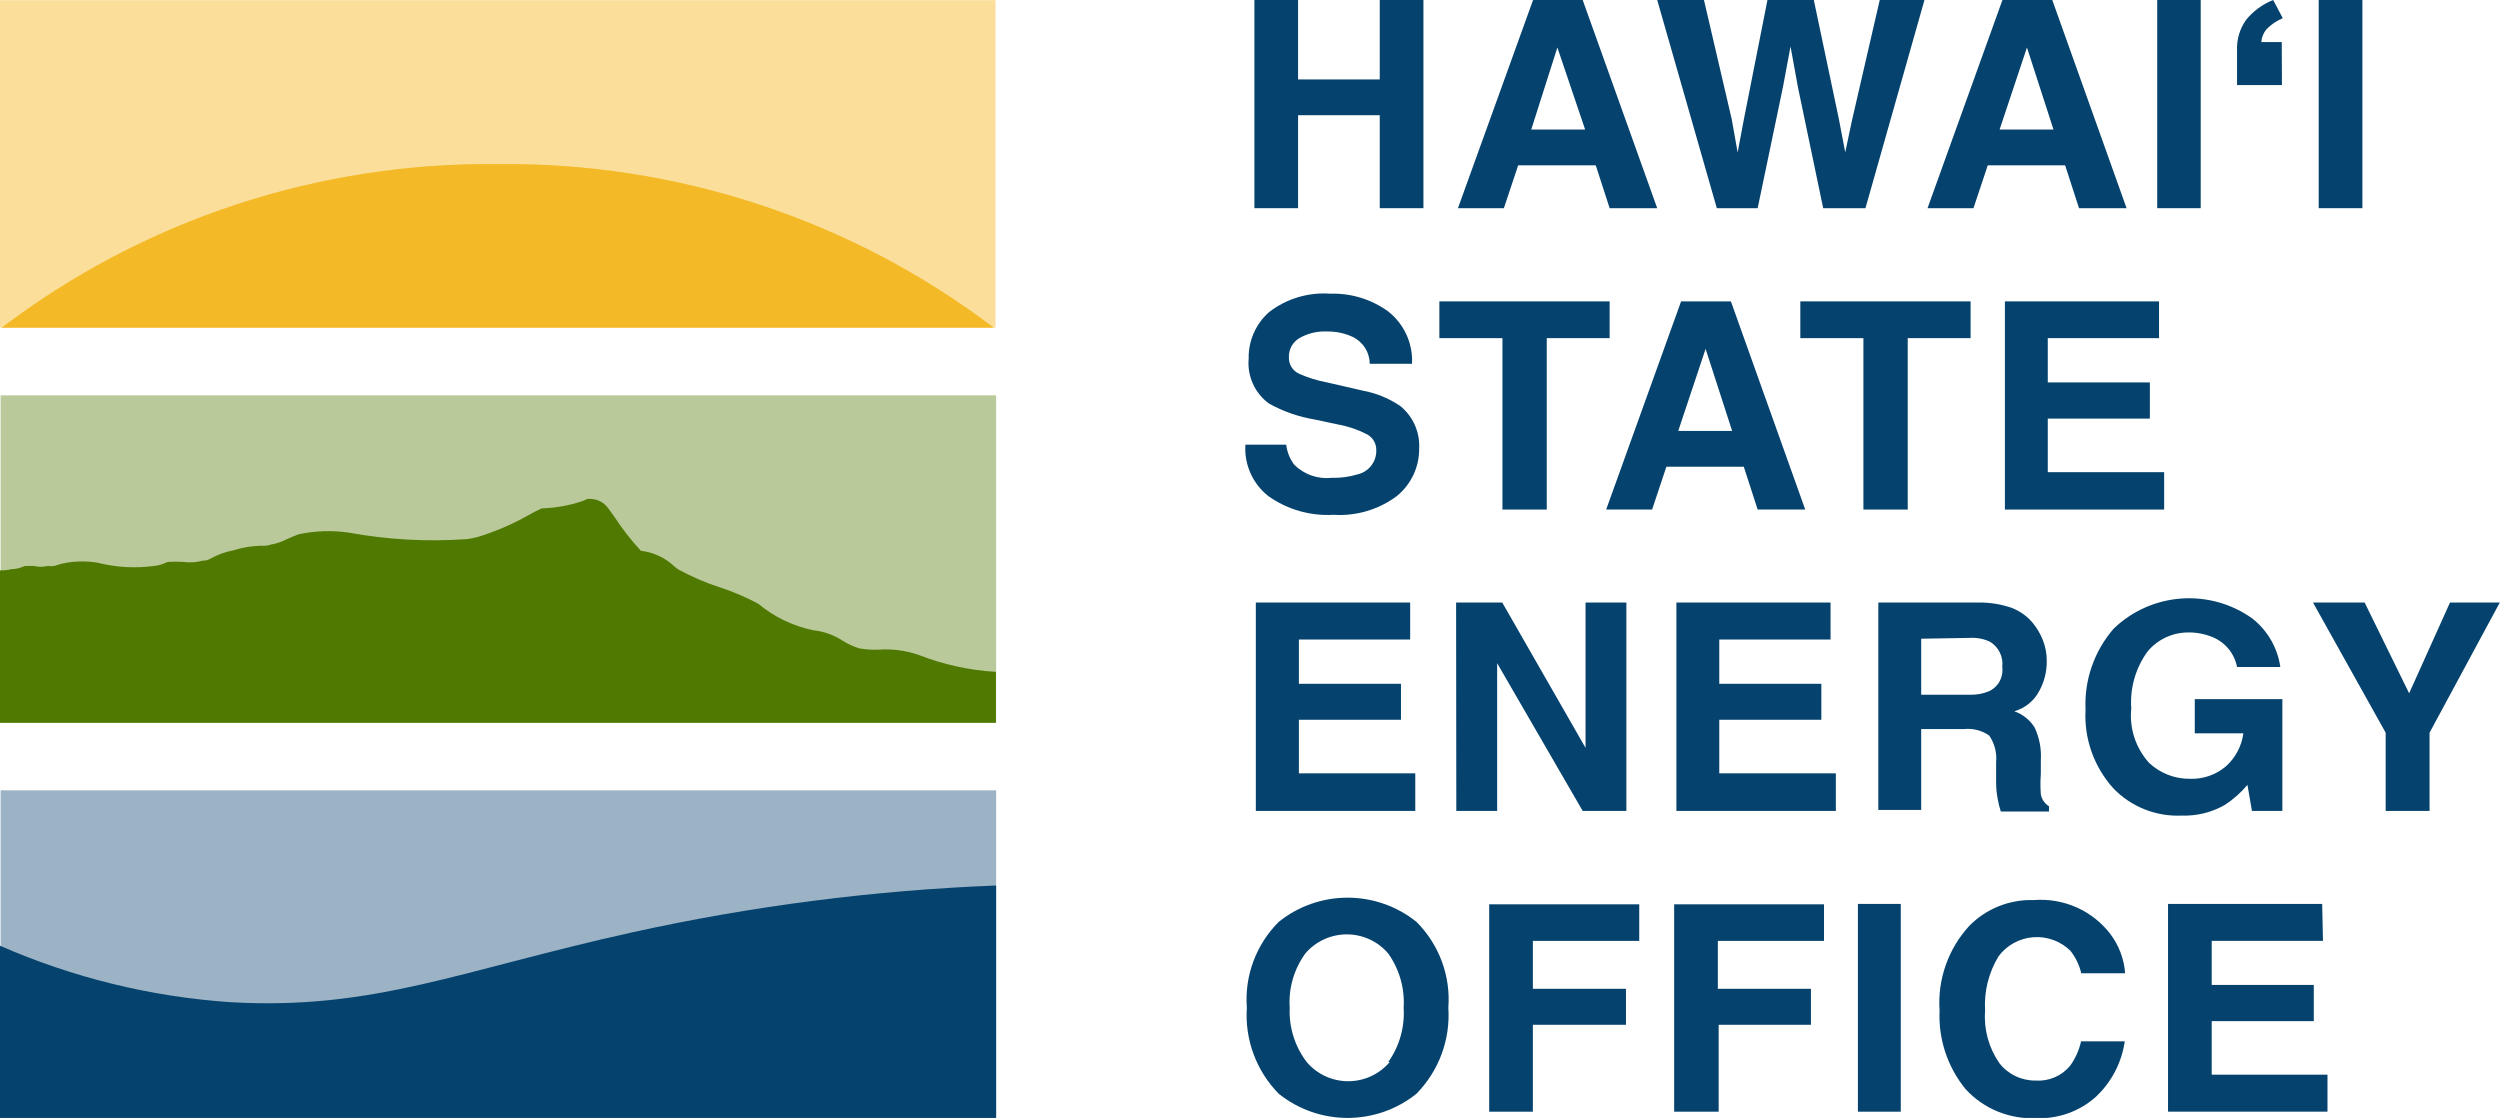
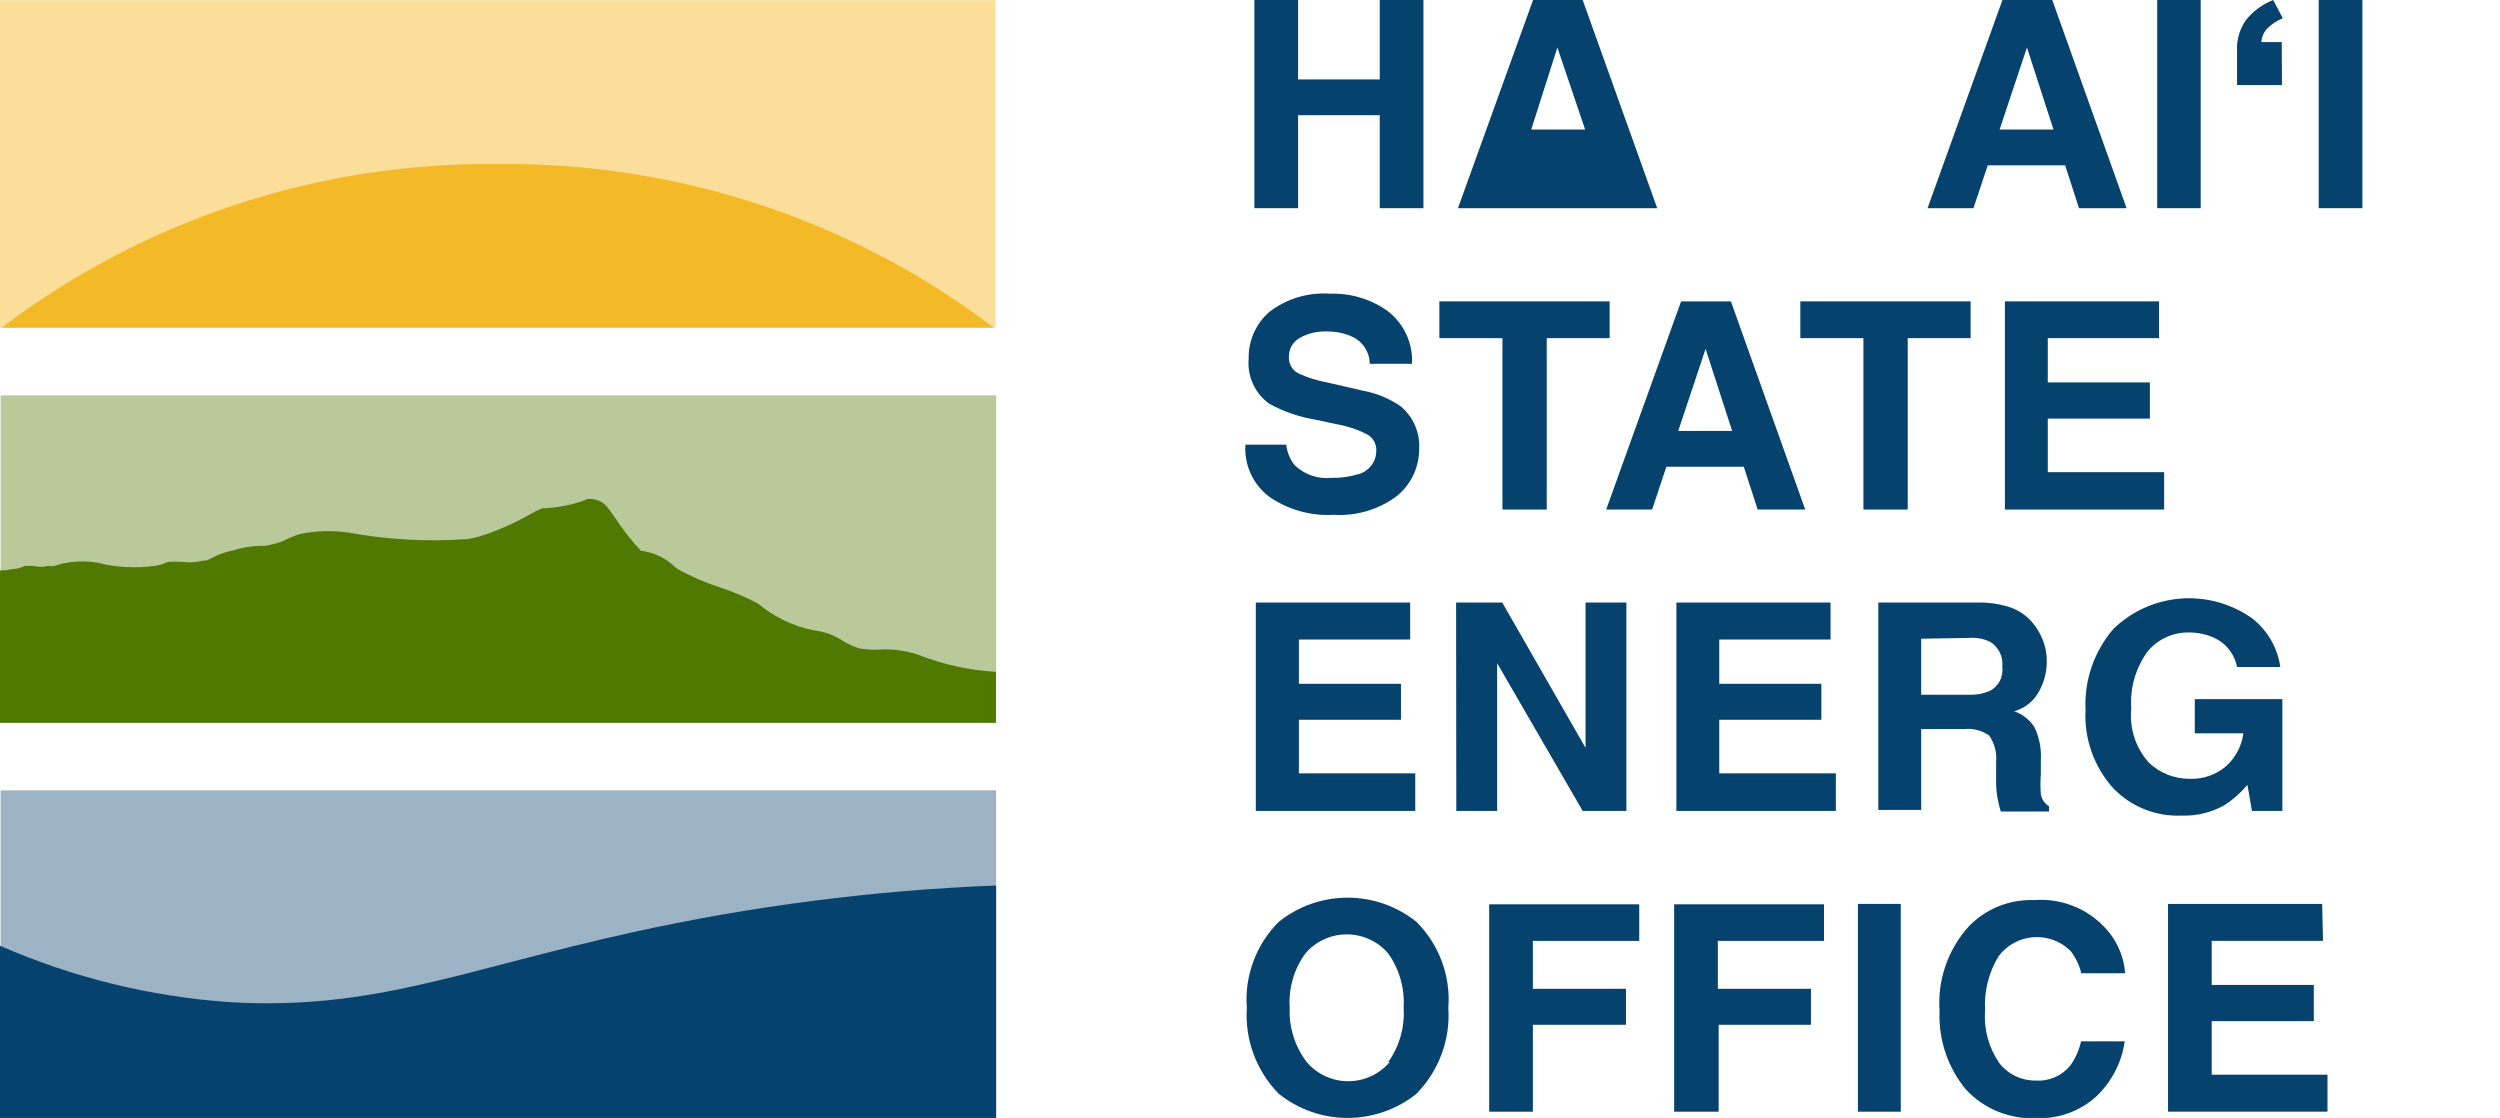
<svg xmlns="http://www.w3.org/2000/svg" width="284" height="127" viewBox="0 0 284 127" fill="none">
  <g clip-path="url(#clip0_285_356)">
    <path d="M113.136 76.324V82.11H0V64.797H0.255C0.615 64.794 0.973 64.748 1.322 64.659C1.845 64.64 2.358 64.515 2.83 64.292H3.015H3.827C4.353 64.419 4.901 64.419 5.427 64.292C5.673 64.327 5.923 64.327 6.169 64.292C6.622 64.132 7.088 64.009 7.561 63.925C8.728 63.732 9.919 63.732 11.086 63.925C13.184 64.456 15.365 64.58 17.511 64.292C17.928 64.252 18.336 64.144 18.717 63.971L19.065 63.833C19.652 63.798 20.24 63.798 20.827 63.833C21.556 63.934 22.298 63.888 23.008 63.695C23.353 63.705 23.694 63.609 23.982 63.42C24.765 62.994 25.61 62.692 26.487 62.524C27.521 62.194 28.6 62.016 29.687 61.996C30.064 62.027 30.443 61.98 30.8 61.858C31.415 61.749 32.01 61.548 32.563 61.261C33.027 61.055 33.491 60.848 33.955 60.687C35.815 60.295 37.731 60.233 39.614 60.504C44.055 61.319 48.584 61.566 53.089 61.238C53.681 61.155 54.263 61.017 54.829 60.825C56.632 60.229 58.372 59.46 60.024 58.529C60.52 58.242 61.031 57.982 61.555 57.748H61.694C63.169 57.69 64.629 57.427 66.031 56.967C66.256 56.897 66.474 56.805 66.68 56.692C67.147 56.632 67.622 56.701 68.052 56.891C68.482 57.082 68.85 57.386 69.115 57.771L69.719 58.598C70.632 60.006 71.663 61.334 72.803 62.57C74.254 62.737 75.608 63.375 76.653 64.384L77.001 64.659C78.567 65.521 80.213 66.229 81.918 66.772C83.375 67.256 84.787 67.863 86.139 68.586C87.935 70.085 90.079 71.119 92.378 71.594C93.59 71.722 94.752 72.139 95.764 72.811C96.323 73.158 96.923 73.436 97.55 73.638C98.314 73.783 99.093 73.837 99.87 73.798C101.387 73.696 102.91 73.899 104.346 74.395C107.155 75.494 110.122 76.145 113.136 76.324Z" fill="#507A02" />
    <path opacity="0.4" d="M113.16 44.913H0.07V82.11H113.16V44.913Z" fill="#507A02" />
    <path d="M112.88 37.221H0.208C16.355 24.956 36.194 18.415 56.544 18.645C76.894 18.415 96.734 24.956 112.88 37.221Z" fill="#F2AE00" fill-opacity="0.5" />
    <path d="M112.88 37.221H0.208C16.355 24.956 36.194 18.415 56.544 18.645C76.894 18.415 96.734 24.956 112.88 37.221Z" fill="#F2AE00" fill-opacity="0.5" />
    <path opacity="0.4" d="M113.09 0.022H0V37.219H113.09V0.022Z" fill="#F2AE00" />
    <path d="M113.159 100.594V127H0V107.437C8.257 111.053 17.085 113.221 26.092 113.843C42.42 114.807 52.347 110.215 71.899 105.898C85.464 102.91 99.273 101.135 113.159 100.594Z" fill="#05436E" />
    <path opacity="0.4" d="M113.16 89.779H0.07V126.977H113.16V89.779Z" fill="#05436E" />
    <path d="M142.499 23.65V0H147.462V9.024H156.739V0H161.702V23.65H156.739V13.088H147.462V23.65H142.499Z" fill="#05436E" />
-     <path d="M174.157 0H179.793L188.259 23.65H182.855L181.278 18.782H172.464L170.841 23.65H165.622L174.157 0ZM173.949 14.718H180.072L176.917 5.396L173.949 14.718Z" fill="#05436E" />
-     <path d="M193.57 0L196.724 13.547L197.397 17.313L198.093 13.616L200.783 0H206.048L208.901 13.547L209.62 17.313L210.362 13.777L213.539 0H218.619L211.916 23.65H207.115L204.239 9.873L203.404 5.281L202.546 9.873L199.67 23.65H195.031L188.259 0H193.57Z" fill="#05436E" />
+     <path d="M174.157 0H179.793L188.259 23.65H182.855H172.464L170.841 23.65H165.622L174.157 0ZM173.949 14.718H180.072L176.917 5.396L173.949 14.718Z" fill="#05436E" />
    <path d="M227.478 0H233.138L241.58 23.65H236.176L234.599 18.782H225.809L224.185 23.65H218.967L227.478 0ZM227.154 14.718H233.277L230.262 5.396L227.154 14.718Z" fill="#05436E" />
    <path d="M249.999 23.65H245.059V0H249.999V23.65Z" fill="#05436E" />
    <path d="M268.368 23.65H263.404V0H268.368V23.65Z" fill="#05436E" />
    <path d="M146.117 50.515C146.208 51.35 146.529 52.144 147.045 52.811C147.596 53.355 148.263 53.77 148.998 54.024C149.732 54.279 150.515 54.366 151.289 54.281C152.278 54.306 153.264 54.174 154.211 53.891C154.83 53.748 155.381 53.398 155.769 52.901C156.158 52.403 156.362 51.787 156.345 51.158C156.357 50.79 156.266 50.426 156.082 50.105C155.897 49.785 155.627 49.522 155.301 49.344C154.261 48.803 153.142 48.423 151.985 48.219L149.41 47.668C147.571 47.366 145.798 46.752 144.169 45.854C143.37 45.27 142.737 44.492 142.331 43.595C141.924 42.698 141.759 41.713 141.849 40.734C141.828 39.74 142.024 38.753 142.425 37.842C142.825 36.93 143.42 36.115 144.169 35.453C146.146 33.926 148.626 33.181 151.127 33.363C153.46 33.291 155.751 33.986 157.644 35.338C158.557 36.043 159.286 36.956 159.766 37.999C160.247 39.043 160.465 40.185 160.404 41.331H155.603C155.6 40.695 155.419 40.072 155.079 39.533C154.739 38.993 154.254 38.559 153.678 38.277C152.764 37.853 151.765 37.641 150.755 37.657C149.652 37.603 148.557 37.866 147.601 38.415C147.228 38.638 146.923 38.956 146.715 39.335C146.507 39.715 146.405 40.142 146.418 40.573C146.401 40.965 146.501 41.354 146.708 41.69C146.915 42.025 147.217 42.292 147.578 42.456C148.593 42.91 149.66 43.241 150.755 43.443L154.953 44.407C156.435 44.694 157.84 45.281 159.082 46.13C159.796 46.715 160.362 47.459 160.732 48.3C161.103 49.142 161.268 50.058 161.216 50.974C161.225 52 161.002 53.014 160.565 53.944C160.128 54.873 159.486 55.695 158.688 56.347C156.634 57.885 154.091 58.643 151.521 58.483C148.876 58.639 146.257 57.893 144.099 56.37C143.216 55.678 142.516 54.783 142.06 53.763C141.603 52.743 141.403 51.628 141.478 50.515H146.117Z" fill="#05436E" />
    <path d="M182.855 34.236V38.414H175.711V57.886H170.678V38.414H163.512V34.236H182.855Z" fill="#05436E" />
    <path d="M190.972 34.236H196.631L205.074 57.886H199.67L198.093 53.018H189.302L187.679 57.886H182.46L190.972 34.236ZM190.648 48.954H196.771L193.756 39.632L190.648 48.954Z" fill="#05436E" />
    <path d="M223.86 34.236V38.414H216.717V57.886H211.684V38.414H204.517V34.236H223.86Z" fill="#05436E" />
    <path d="M245.267 38.414H232.627V43.443H244.224V47.553H232.627V53.638H245.847V57.886H227.757V34.236H245.267V38.414Z" fill="#05436E" />
    <path d="M160.195 72.65H147.555V77.679H159.151V81.766H147.555V87.851H160.775V92.121H142.661V68.448H160.195V72.65Z" fill="#05436E" />
    <path d="M165.413 68.448H170.655L180.118 84.957V68.448H184.757V92.121H179.793L170.075 75.337V92.121H165.437L165.413 68.448Z" fill="#05436E" />
    <path d="M207.95 72.65H195.309V77.679H206.906V81.766H195.309V87.851H208.553V92.121H190.439V68.448H207.95V72.65Z" fill="#05436E" />
    <path d="M228.568 69.068C229.467 69.422 230.263 69.99 230.888 70.721C231.387 71.32 231.787 71.995 232.071 72.719C232.382 73.508 232.532 74.352 232.511 75.199C232.51 76.355 232.215 77.492 231.653 78.505C231.363 79.058 230.963 79.546 230.477 79.941C229.99 80.336 229.428 80.629 228.823 80.802C229.791 81.137 230.61 81.794 231.143 82.661C231.679 83.818 231.918 85.088 231.839 86.358V87.942C231.778 88.707 231.778 89.474 231.839 90.239C231.888 90.516 231.996 90.781 232.156 91.014C232.316 91.248 232.524 91.445 232.766 91.593V92.19H227.293C227.154 91.77 227.046 91.34 226.968 90.904C226.829 90.24 226.759 89.563 226.759 88.884V86.588C226.863 85.517 226.584 84.445 225.971 83.557C225.149 82.98 224.143 82.719 223.141 82.822H218.247V92.007H213.377V68.448H224.811C226.091 68.433 227.363 68.643 228.568 69.068ZM218.247 72.558V78.919H223.628C224.421 78.96 225.213 78.827 225.948 78.528C226.463 78.289 226.888 77.892 227.159 77.396C227.43 76.9 227.534 76.331 227.455 75.773C227.526 75.213 227.433 74.644 227.186 74.135C226.939 73.626 226.549 73.198 226.064 72.903C225.341 72.562 224.542 72.411 223.744 72.466L218.247 72.558Z" fill="#05436E" />
    <path d="M254.127 75.773C253.985 75.022 253.657 74.318 253.171 73.725C252.685 73.131 252.057 72.667 251.344 72.375C250.477 72.018 249.546 71.838 248.607 71.847C247.721 71.842 246.844 72.034 246.042 72.407C245.239 72.78 244.531 73.326 243.969 74.005C242.601 75.881 241.945 78.173 242.113 80.48C241.997 81.592 242.117 82.716 242.464 83.779C242.812 84.843 243.379 85.823 244.131 86.657C245.379 87.838 247.044 88.489 248.77 88.471C250.271 88.527 251.738 88.019 252.875 87.047C253.959 86.07 254.657 84.744 254.846 83.304H249.326V79.424H259.276V92.121H255.82L255.31 89.159C254.566 90.05 253.69 90.824 252.712 91.456C251.233 92.296 249.546 92.709 247.842 92.65C246.398 92.716 244.957 92.473 243.616 91.938C242.275 91.403 241.067 90.589 240.072 89.55C237.867 87.104 236.733 83.891 236.918 80.618C236.758 77.268 237.894 73.983 240.095 71.433C242.163 69.428 244.879 68.21 247.765 67.996C250.651 67.782 253.521 68.585 255.867 70.262C257.6 71.629 258.737 73.601 259.044 75.773H254.127Z" fill="#05436E" />
-     <path d="M278.318 68.448H283.977L275.998 83.235V92.121H271.012V83.235L262.755 68.448H268.623L273.679 78.758L278.318 68.448Z" fill="#05436E" />
    <path d="M160.914 124.245C158.702 126.025 155.938 126.997 153.086 126.997C150.235 126.997 147.471 126.025 145.259 124.245C144 122.959 143.028 121.426 142.405 119.745C141.782 118.064 141.521 116.273 141.641 114.486C141.504 112.698 141.756 110.901 142.38 109.218C143.004 107.534 143.986 106.003 145.259 104.727C147.471 102.947 150.235 101.975 153.086 101.975C155.938 101.975 158.702 102.947 160.914 104.727C162.187 106.003 163.169 107.534 163.793 109.218C164.417 110.901 164.669 112.698 164.532 114.486C164.651 116.273 164.391 118.064 163.768 119.745C163.144 121.426 162.172 122.959 160.914 124.245ZM157.713 120.64C158.981 118.843 159.594 116.673 159.453 114.486C159.594 112.299 158.981 110.129 157.713 108.332C157.137 107.648 156.415 107.097 155.599 106.719C154.784 106.341 153.894 106.145 152.994 106.145C152.093 106.145 151.204 106.341 150.388 106.719C149.572 107.097 148.851 107.648 148.274 108.332C146.984 110.12 146.361 112.295 146.511 114.486C146.412 116.696 147.092 118.872 148.436 120.64C149.013 121.324 149.735 121.875 150.55 122.253C151.366 122.631 152.255 122.827 153.156 122.827C154.056 122.827 154.946 122.631 155.762 122.253C156.577 121.875 157.299 121.324 157.876 120.64H157.713Z" fill="#05436E" />
    <path d="M169.171 102.73H186.218V106.886H174.134V112.328H184.71V116.415H174.134V126.288H169.171V102.73Z" fill="#05436E" />
    <path d="M190.184 102.73H207.208V106.886H195.147V112.328H205.723V116.415H195.24V126.288H190.184V102.73Z" fill="#05436E" />
    <path d="M215.928 126.288H211.058V102.684H215.928V126.288Z" fill="#05436E" />
    <path d="M223.721 105.164C224.671 104.2 225.813 103.443 227.075 102.941C228.337 102.439 229.691 102.203 231.05 102.248C232.718 102.116 234.393 102.405 235.918 103.087C237.443 103.77 238.769 104.824 239.771 106.151C240.728 107.438 241.298 108.966 241.417 110.56H236.431C236.212 109.632 235.793 108.763 235.202 108.011C234.651 107.468 233.988 107.049 233.259 106.783C232.53 106.517 231.751 106.41 230.976 106.468C230.201 106.527 229.448 106.751 228.769 107.124C228.089 107.497 227.499 108.011 227.038 108.631C225.907 110.489 225.373 112.643 225.507 114.807C225.345 116.923 225.917 119.029 227.131 120.777C227.617 121.401 228.243 121.905 228.959 122.247C229.676 122.59 230.463 122.763 231.259 122.752C232.002 122.801 232.746 122.673 233.428 122.377C234.111 122.081 234.711 121.627 235.179 121.053C235.77 120.225 236.188 119.288 236.408 118.298H241.371C241.03 120.7 239.877 122.918 238.101 124.589C236.253 126.248 233.821 127.123 231.328 127.023C229.829 127.095 228.332 126.838 226.945 126.271C225.557 125.703 224.314 124.839 223.304 123.74C221.242 121.223 220.186 118.044 220.335 114.807C220.214 113.057 220.451 111.3 221.033 109.643C221.615 107.986 222.529 106.462 223.721 105.164Z" fill="#05436E" />
    <path d="M263.891 106.886H251.251V111.891H262.848V116.001H251.251V122.086H264.402V126.288H246.288V102.684H263.799L263.891 106.886Z" fill="#05436E" />
    <path d="M259.23 9.667H254.127V5.763C254.07 4.531 254.42 3.314 255.125 2.296C255.94 1.275 257.011 0.483 258.232 0L259.323 2.067C258.623 2.357 257.991 2.787 257.467 3.329C257.125 3.739 256.922 4.245 256.887 4.776H259.207L259.23 9.667Z" fill="#05436E" />
  </g>
  <defs>
    <clipPath id="clip0_285_356">
      <rect width="284" height="127" fill="white" />
    </clipPath>
  </defs>
</svg>